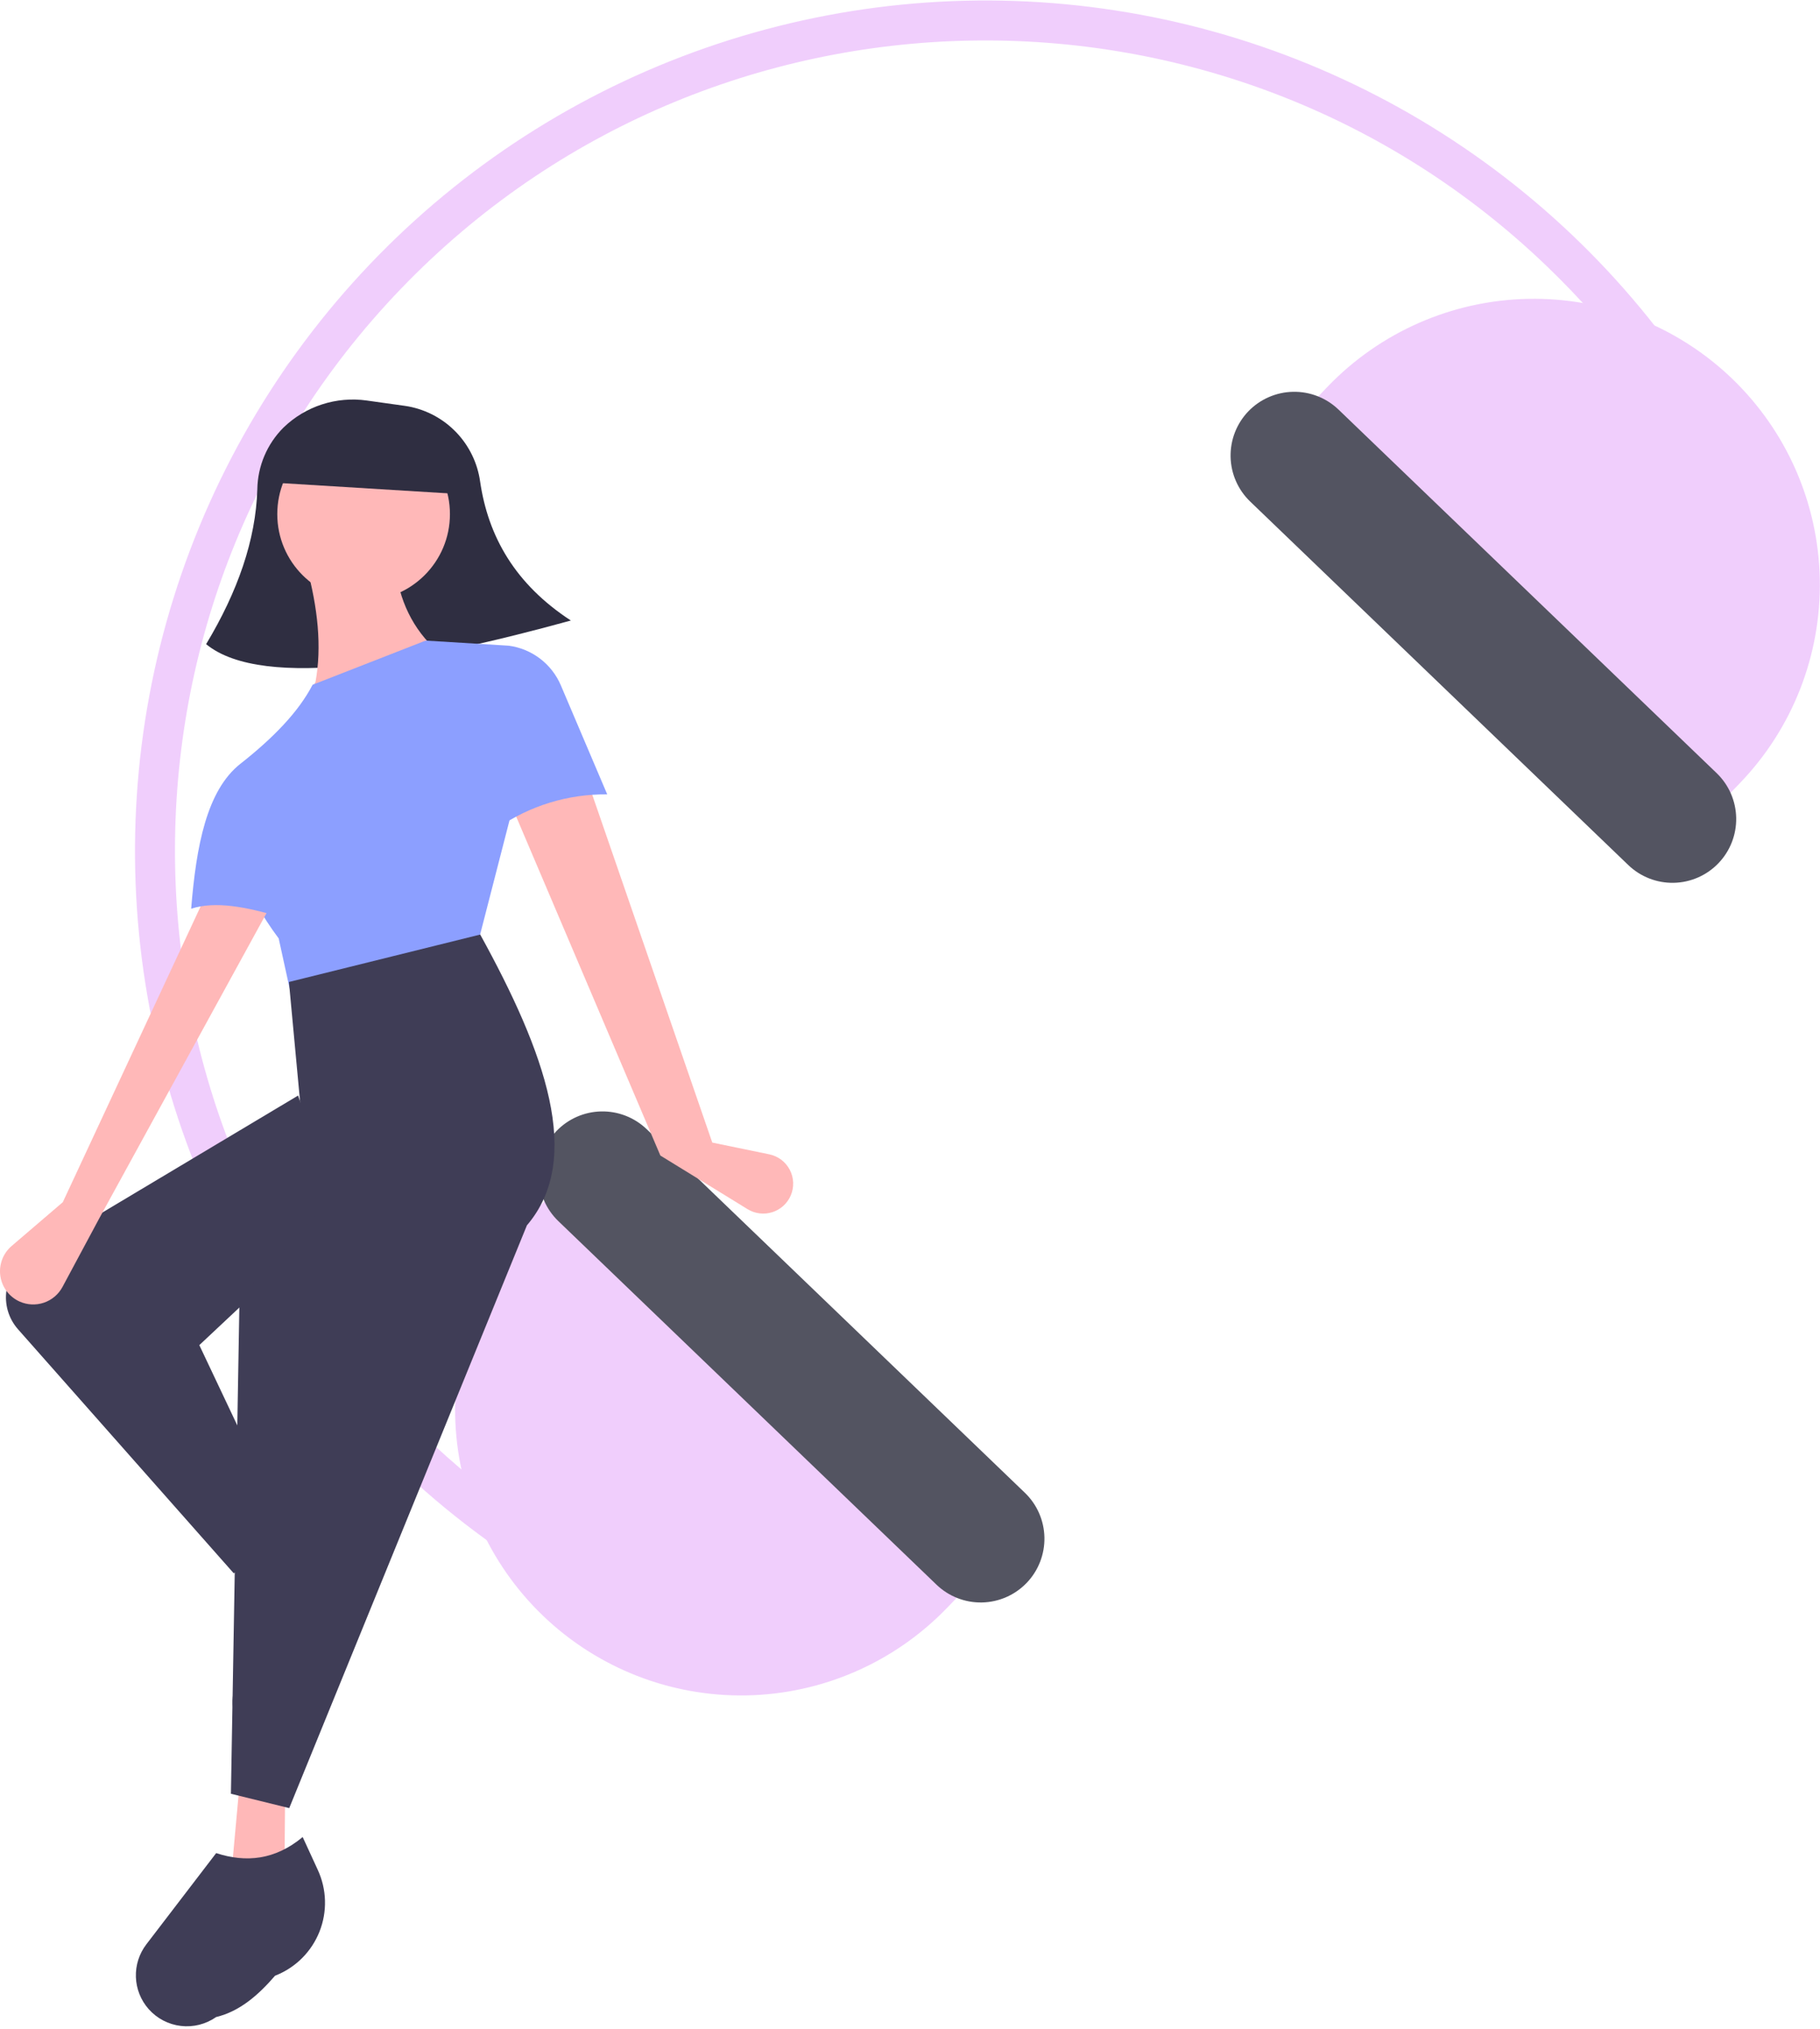
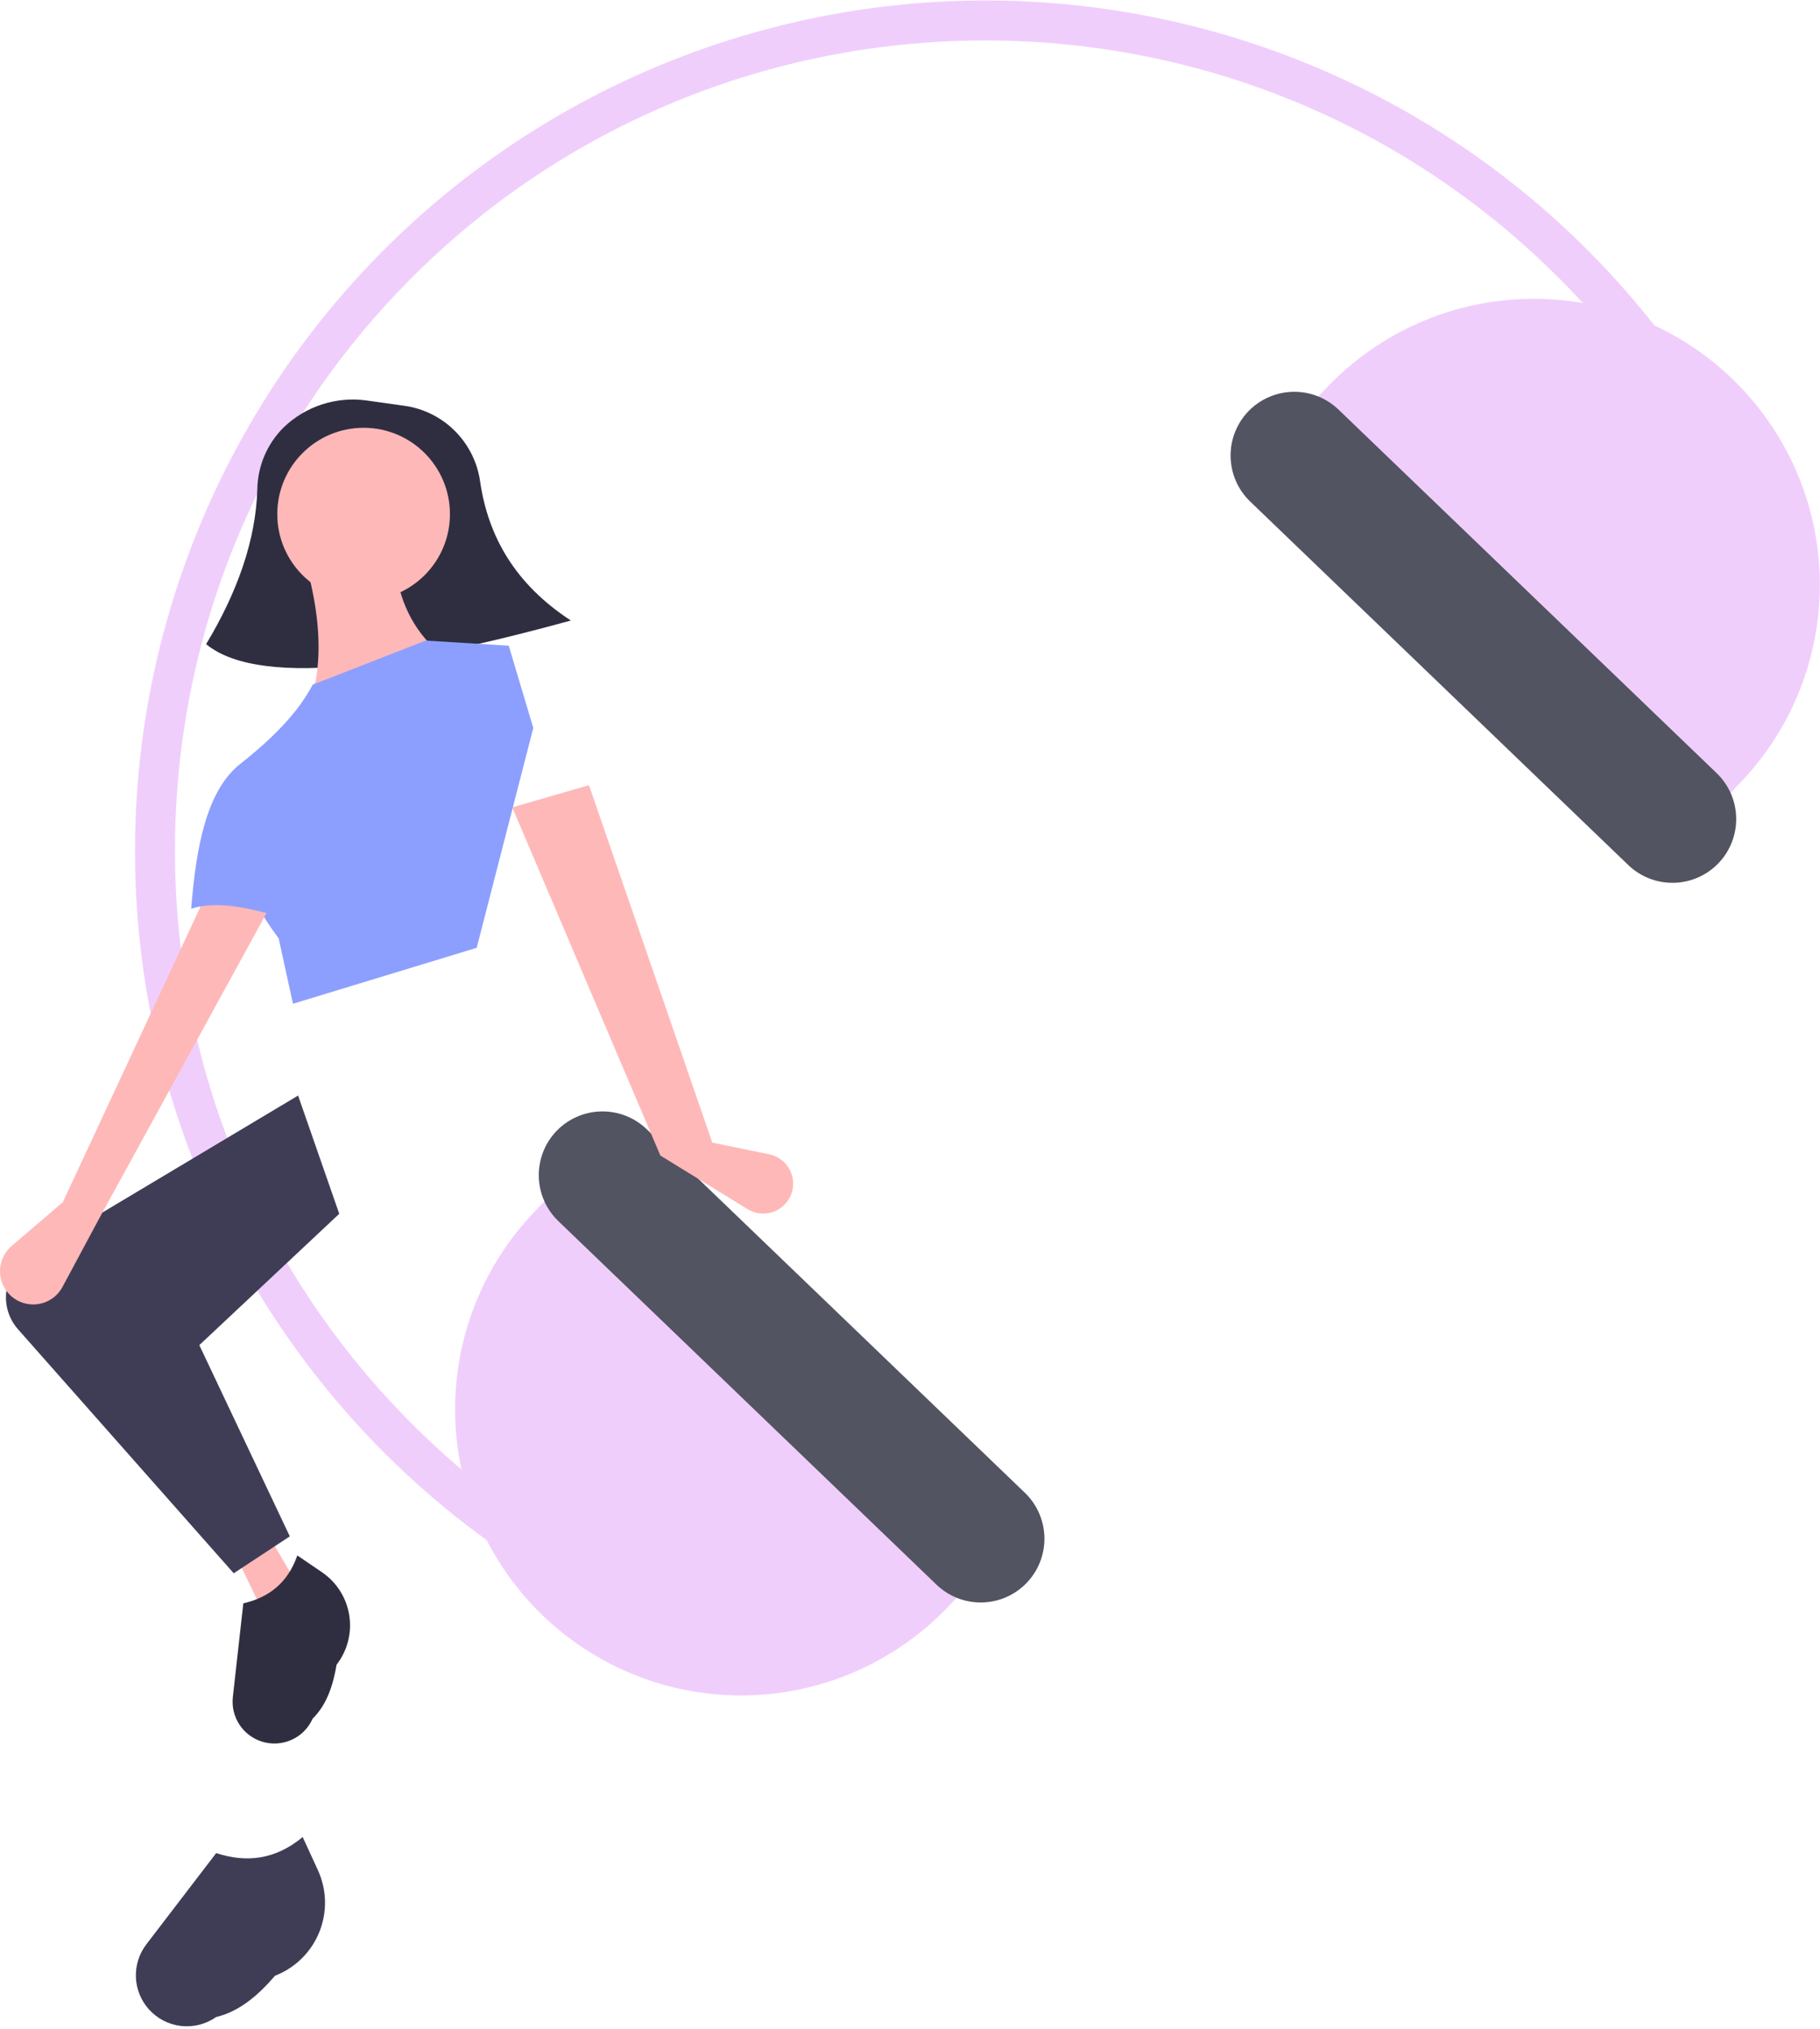
<svg xmlns="http://www.w3.org/2000/svg" width="445" height="496" viewBox="0 0 445 496" fill="none">
  <path d="M426.412 113.863L417.674 118.297C407.609 98.479 394.276 80.5 378.234 65.116C299.452 -10.622 173.742 -8.146 98.004 70.635C22.266 149.417 24.742 275.128 103.523 350.865C118.518 365.309 135.696 377.299 154.424 386.392L150.15 395.209C120.464 380.794 94.634 359.523 74.794 333.152C54.954 306.782 41.673 276.069 36.05 243.551C30.426 211.033 32.621 177.644 42.453 146.142C52.285 114.64 69.471 85.93 92.592 62.383C115.713 38.837 144.106 21.13 175.423 10.725C206.741 0.321 240.084 -2.483 272.699 2.547C305.314 7.577 336.264 20.295 362.992 39.651C389.72 59.007 411.459 84.445 426.412 113.863Z" fill="#F0CEFC" />
  <path d="M130.789 296.151C117.937 309.519 110.922 327.446 111.287 345.988C111.652 364.529 119.368 382.166 132.737 395.018C146.106 407.871 164.033 414.886 182.574 414.521C201.115 414.155 218.752 406.44 231.605 393.071L243.642 380.549L142.827 283.629L130.789 296.151Z" fill="#F0CEFC" />
  <path d="M136.078 276.516C133.217 279.498 131.656 283.494 131.737 287.626C131.819 291.758 133.536 295.689 136.512 298.556L228.979 387.451C231.96 390.317 235.956 391.88 240.089 391.799C244.223 391.718 248.155 389.998 251.02 387.017C253.885 384.037 255.449 380.04 255.367 375.907C255.286 371.774 253.566 367.842 250.586 364.977L158.118 276.082C155.136 273.221 151.14 271.66 147.008 271.741C142.876 271.823 138.945 273.54 136.078 276.516Z" fill="#535461" />
  <path d="M413.409 203.96L425.447 191.438C438.299 178.069 445.314 160.142 444.949 141.601C444.584 123.06 436.868 105.423 423.499 92.571C416.88 86.207 409.071 81.209 400.52 77.863C391.969 74.517 382.843 72.887 373.662 73.068C355.121 73.433 337.484 81.149 324.632 94.518L312.594 107.04L413.409 203.96Z" fill="#F0CEFC" />
  <path d="M305.226 100.57C302.365 103.553 300.804 107.549 300.886 111.681C300.967 115.812 302.684 119.743 305.66 122.611L398.128 211.506C401.109 214.368 405.104 215.929 409.235 215.846C413.367 215.763 417.296 214.043 420.16 211.064C423.024 208.085 424.588 204.091 424.508 199.96C424.428 195.828 422.711 191.897 419.734 189.031L327.267 100.136C324.284 97.275 320.289 95.715 316.157 95.796C312.025 95.877 308.094 97.594 305.226 100.57Z" fill="#535461" />
  <path d="M139.574 151.715C103.723 161.599 64.465 169.039 50.398 157.496C58.1 144.675 62.542 132.037 62.919 119.63C63.004 113.952 65.303 108.533 69.327 104.527C71.991 101.954 75.206 100.021 78.728 98.877C82.251 97.732 85.987 97.405 89.655 97.921L98.959 99.227C99.272 99.271 99.584 99.321 99.894 99.377C104.36 100.223 108.448 102.446 111.586 105.734C114.724 109.023 116.753 113.211 117.389 117.712C119.349 131.166 125.941 142.814 139.574 151.715Z" fill="#2F2E41" />
  <path d="M174.157 279.358L188.094 282.231C189.159 282.451 190.161 282.905 191.028 283.56C191.895 284.215 192.606 285.055 193.108 286.019C193.61 286.983 193.891 288.047 193.931 289.133C193.971 290.219 193.768 291.301 193.338 292.299C192.922 293.263 192.304 294.127 191.525 294.831C190.745 295.536 189.824 296.064 188.822 296.381C187.821 296.697 186.763 296.795 185.72 296.666C184.678 296.538 183.675 296.187 182.781 295.636L161.461 282.524L125.25 197.398L144.006 191.973L174.157 279.358Z" fill="#FFB8B8" />
  <path d="M74.869 391.059L64.316 394.128L56.328 377.631L64.451 373.398L74.869 391.059Z" fill="#FFB8B8" />
-   <path d="M69.51 461.743L56.562 458.315L58.59 436.07L69.733 436.756L69.51 461.743Z" fill="#FFB8B8" />
  <path d="M70.86 375.638L57.146 384.663L4.401 325.002C3.257 323.708 2.413 322.178 1.927 320.52C1.442 318.862 1.327 317.118 1.592 315.411C1.858 313.704 2.496 312.077 3.461 310.645C4.427 309.213 5.696 308.011 7.179 307.125L72.885 267.863L82.949 296.773L48.736 328.88L70.86 375.638Z" fill="#3F3D56" />
  <path d="M82.404 406.868C82.37 406.913 82.335 406.957 82.301 407.002C81.424 412.134 79.885 416.814 76.447 420.203C75.428 422.502 73.598 424.345 71.306 425.38C69.015 426.415 66.422 426.569 64.024 425.814C61.762 425.102 59.818 423.626 58.524 421.639C57.23 419.652 56.667 417.277 56.931 414.92L59.493 392.015C65.64 390.602 70.329 387.106 72.702 380.305L78.676 384.374C80.444 385.569 81.95 387.111 83.102 388.907C84.254 390.702 85.028 392.714 85.377 394.819C85.726 396.924 85.642 399.078 85.131 401.15C84.62 403.221 83.692 405.167 82.404 406.868Z" fill="#2F2E41" />
  <path d="M88.904 146.809C100.562 146.809 110.012 137.359 110.012 125.701C110.012 114.044 100.562 104.594 88.904 104.594C77.247 104.594 67.797 114.044 67.797 125.701C67.797 137.359 77.247 146.809 88.904 146.809Z" fill="#FFB8B8" />
  <path d="M107.188 159.443L73.912 187.002L71.32 175.658L77.128 166.805C78.74 158.118 77.7 148.539 74.93 138.379L96.64 138.399C97.577 146.61 100.774 153.773 107.188 159.443Z" fill="#FFB8B8" />
  <path d="M116.557 231.734L71.634 245.418L68.139 229.441C59.72 218.137 56.061 207.82 61.569 199.402L58.797 186.731C66.748 180.471 73 174.067 76.433 167.421L104.072 156.621L124.391 157.871L130.391 177.978L116.557 231.734Z" fill="#8C9FFF" />
-   <path d="M148.471 194.223C138.895 194.121 129.524 196.992 121.648 202.441L124.391 157.871C127.174 158.243 129.813 159.333 132.048 161.034C134.282 162.735 136.035 164.988 137.134 167.573L148.471 194.223Z" fill="#8C9FFF" />
-   <path d="M70.719 442.079L56.461 438.57L58.56 317.417L77.706 296.45L73.42 269.87L70.647 240.093L117.415 228.496C133.222 257.199 142.777 283.295 128.83 299.596L70.719 442.079Z" fill="#3F3D56" />
  <path d="M67.443 482.985C67.379 483.01 67.315 483.035 67.251 483.06C63.111 487.867 58.562 491.787 52.842 493.165C50.334 494.925 47.265 495.699 44.222 495.339C41.179 494.98 38.375 493.512 36.345 491.216C34.431 489.051 33.329 486.288 33.227 483.4C33.124 480.512 34.029 477.678 35.785 475.384L52.856 453.078C60.162 455.466 67.254 454.762 74.006 449.152L77.687 457.156C78.782 459.514 79.385 462.071 79.459 464.67C79.534 467.269 79.078 469.856 78.119 472.273C77.16 474.69 75.719 476.887 73.884 478.728C72.048 480.57 69.857 482.018 67.443 482.985Z" fill="#3F3D56" />
  <path d="M15.354 293.933L2.839 304.648C1.801 305.537 1.004 306.674 0.522 307.954C0.04 309.233 -0.112 310.614 0.082 311.967C0.275 313.32 0.807 314.603 1.629 315.696C2.45 316.789 3.534 317.657 4.78 318.22C6.656 319.066 8.784 319.169 10.732 318.507C12.681 317.846 14.306 316.469 15.279 314.655L24.329 297.775L65.833 222.036L50.223 219.102L15.354 293.933Z" fill="#FFB8B8" />
  <path d="M68.331 224.161C60.225 221.714 52.631 220.273 46.742 222.175C47.977 206.898 50.521 193.252 58.792 186.73L70.549 188.112L68.331 224.161Z" fill="#8C9FFF" />
-   <path d="M112.473 120.806L67.328 118.028L67.884 108.999C83.643 98.373 98.691 99.299 113.029 111.777L112.473 120.806Z" fill="#2F2E41" />
</svg>